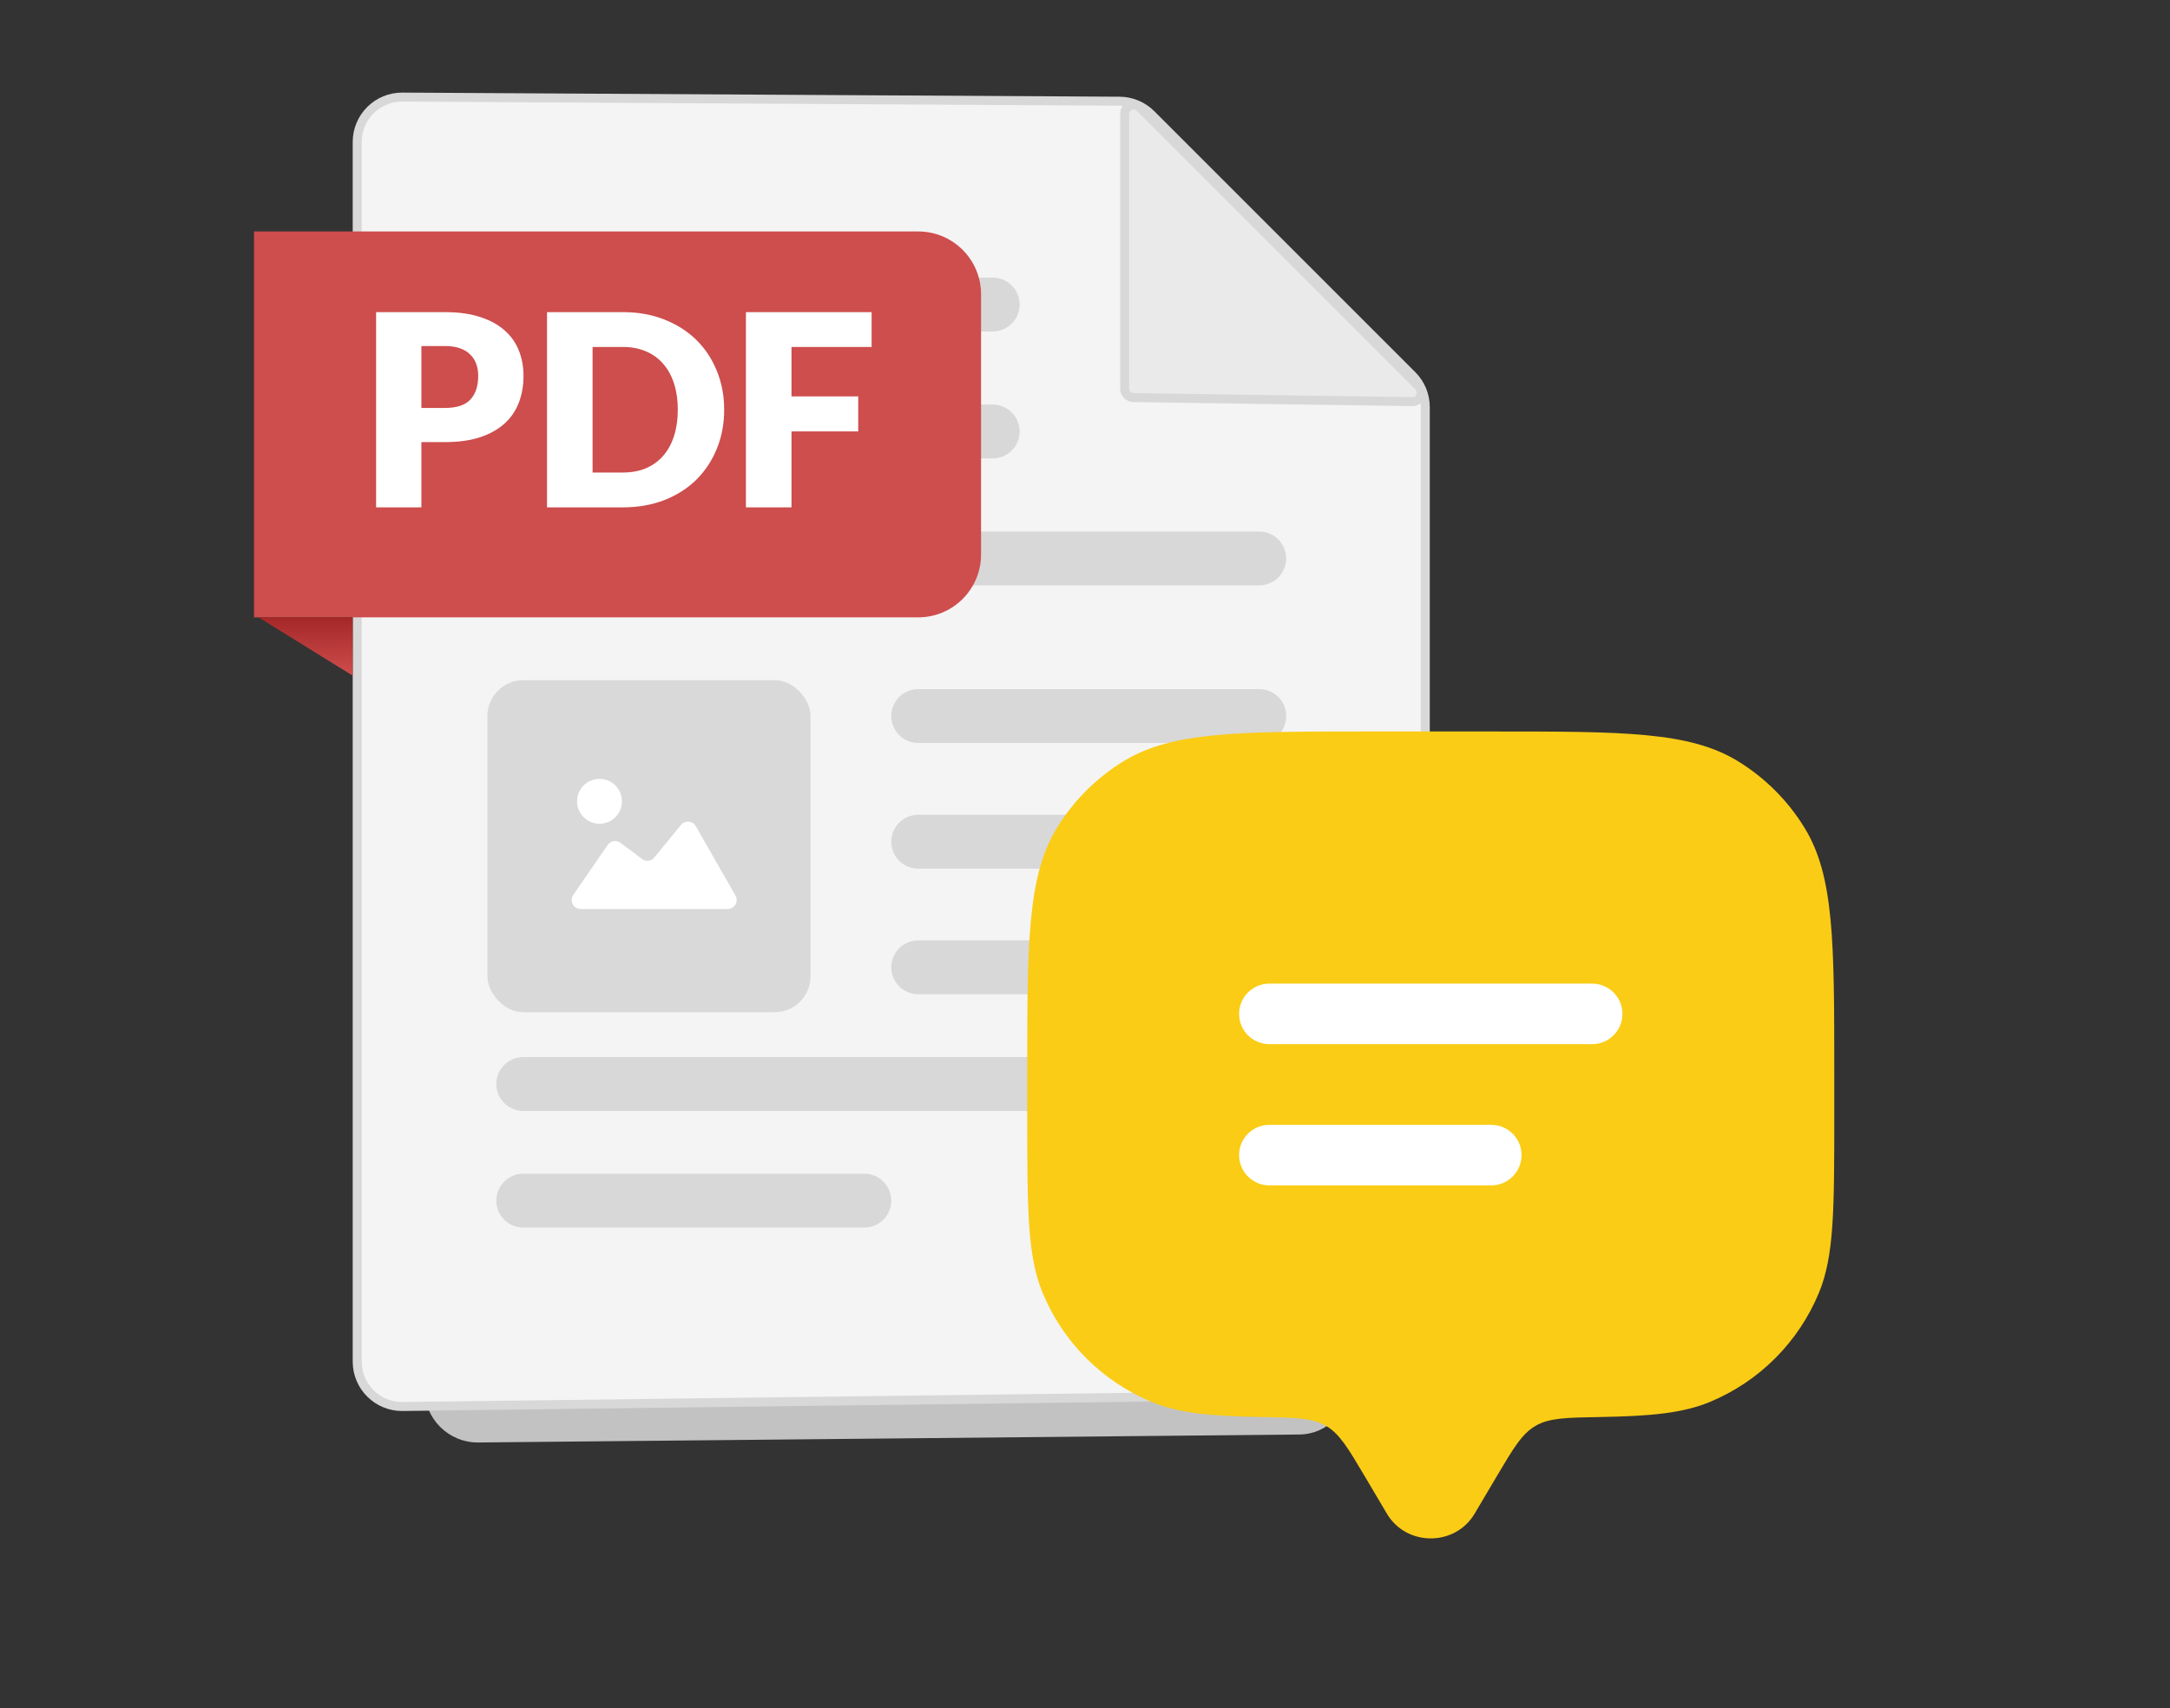
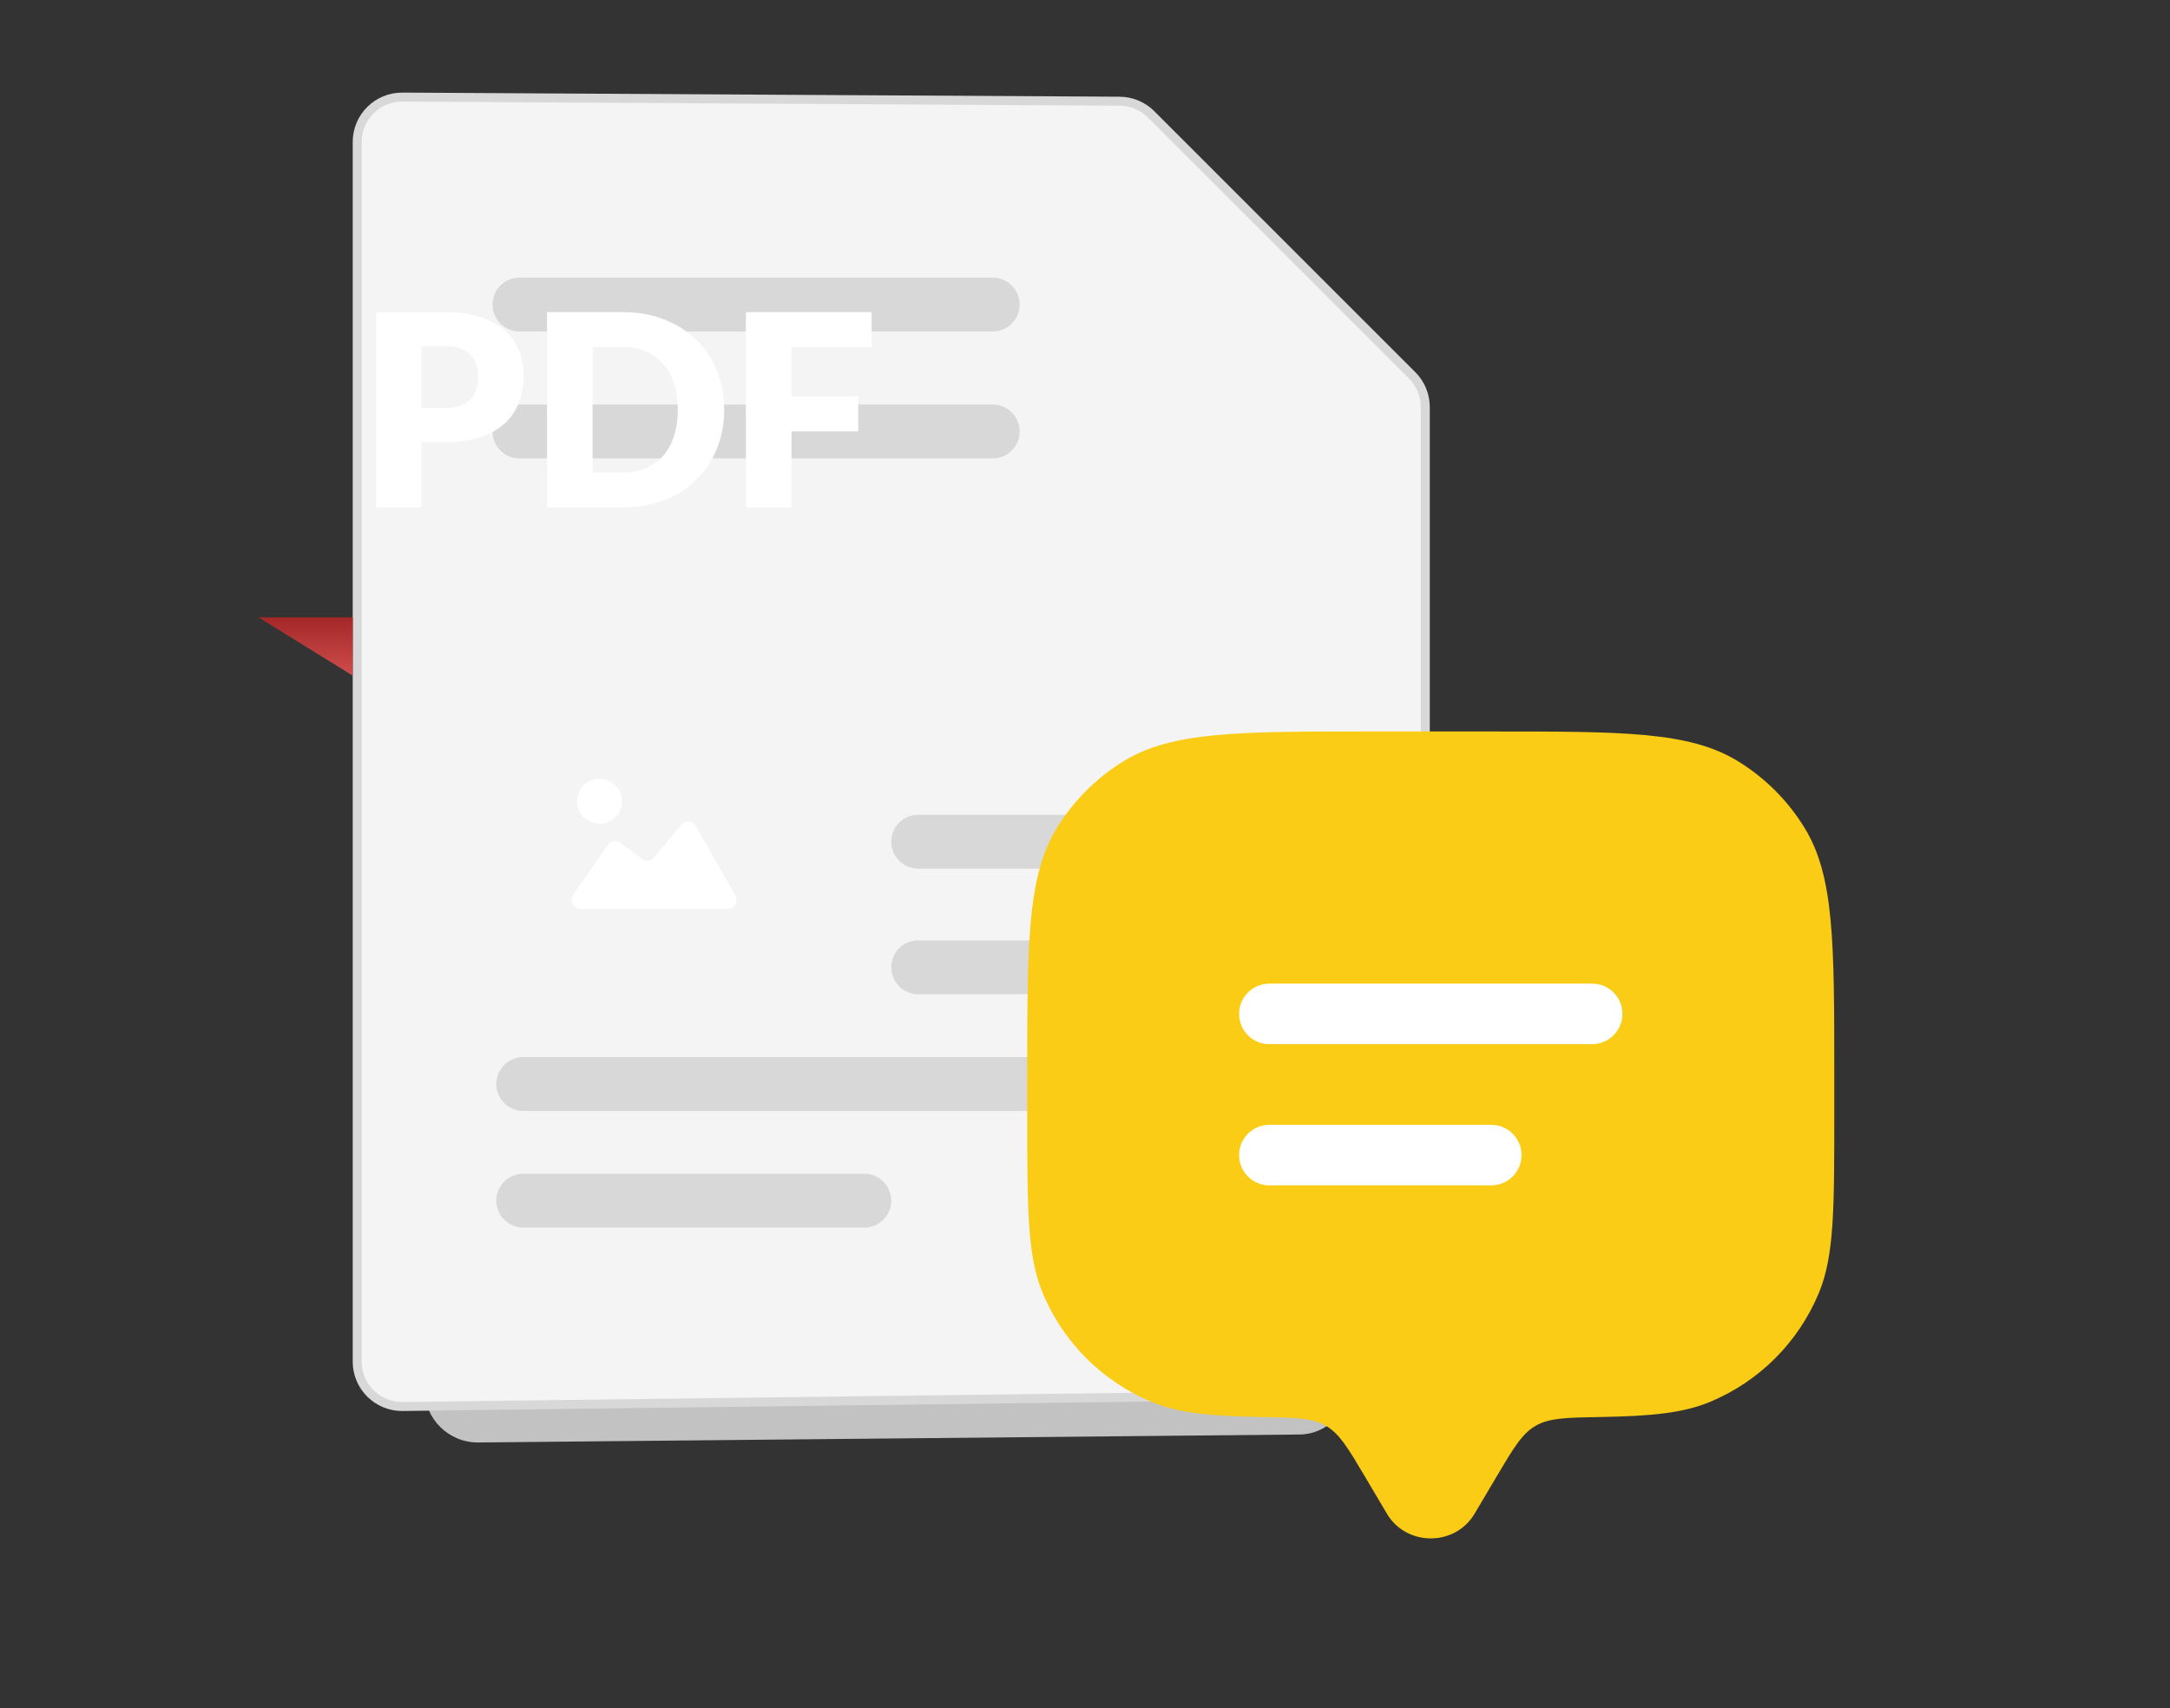
<svg xmlns="http://www.w3.org/2000/svg" width="188" height="148" viewBox="0 0 188 148" fill="none">
  <rect x="0" y="0" width="188" height="148" fill="#333333" stroke="none" />
  <path d="M112.587 124.296L41.443 124.987C38.873 125.012 36.777 122.936 36.777 120.366L74.88 119.978L116.863 119.978C116.863 122.346 114.955 124.273 112.587 124.296Z" fill="#C2C2C2" />
  <path d="M122.343 32.523L99.728 9.908C99.005 9.184 98.025 8.775 97.001 8.769L34.858 8.412C32.702 8.4 30.947 10.144 30.947 12.3V117.982C30.947 120.149 32.718 121.897 34.884 121.87L119.643 120.802C121.771 120.775 123.482 119.042 123.482 116.914V35.272C123.482 34.241 123.072 33.252 122.343 32.523Z" fill="#F4F4F4" stroke="#D8D8D8" stroke-width="0.778" stroke-linecap="round" />
-   <path d="M97.434 33.673V9.878C97.434 9.186 98.271 8.839 98.761 9.328L122.906 33.473C123.399 33.967 123.043 34.811 122.345 34.8L98.2 34.451C97.775 34.444 97.434 34.098 97.434 33.673Z" fill="#EBEAEA" stroke="#D8D8D8" stroke-width="0.778" stroke-linecap="round" />
-   <path d="M79.551 62.042L109.1 62.042" stroke="#D8D8D8" stroke-width="4.666" stroke-linecap="round" />
  <path d="M79.551 72.931L109.1 72.931" stroke="#D8D8D8" stroke-width="4.666" stroke-linecap="round" />
  <path d="M79.551 83.815L109.1 83.815" stroke="#D8D8D8" stroke-width="4.666" stroke-linecap="round" />
  <path d="M45.332 93.927L109.095 93.927" stroke="#D8D8D8" stroke-width="4.666" stroke-linecap="round" />
-   <path d="M45.332 48.388L109.095 48.388" stroke="#D8D8D8" stroke-width="4.666" stroke-linecap="round" />
  <path d="M45.004 37.388H86.004" stroke="#D8D8D8" stroke-width="4.666" stroke-linecap="round" />
  <path d="M45.004 26.388H86.004" stroke="#D8D8D8" stroke-width="4.666" stroke-linecap="round" />
  <path d="M45.332 104.032L74.881 104.032" stroke="#D8D8D8" stroke-width="4.666" stroke-linecap="round" />
-   <rect x="42.227" y="58.935" width="27.994" height="28.771" rx="3.11" fill="#D9D9D9" />
  <circle cx="51.94" cy="69.431" r="1.944" fill="white" />
  <path d="M52.648 73.21L49.667 77.545C49.313 78.061 49.682 78.763 50.308 78.763H63.042C63.639 78.763 64.014 78.118 63.717 77.6L60.278 71.58C60.007 71.107 59.346 71.052 59.001 71.474L56.689 74.299C56.425 74.621 55.954 74.678 55.621 74.428L53.755 73.029C53.401 72.764 52.898 72.846 52.648 73.21Z" fill="white" />
-   <path d="M22.008 20.055L79.55 20.055C82.557 20.055 84.994 22.492 84.994 25.498V48.049C84.994 51.055 82.557 53.492 79.55 53.492L22.008 53.492V20.055Z" fill="#CE4D4D" />
  <path d="M30.559 58.545L22.395 53.491H30.559V58.545Z" fill="url(#paint0_linear_1_1995)" />
  <path d="M36.507 38.307V43.961H32.583V27.045H38.55C39.742 27.045 40.764 27.189 41.615 27.475C42.475 27.754 43.179 28.141 43.728 28.636C44.286 29.131 44.696 29.716 44.959 30.389C45.222 31.062 45.354 31.79 45.354 32.572C45.354 33.416 45.218 34.19 44.948 34.894C44.677 35.598 44.263 36.202 43.705 36.705C43.148 37.208 42.44 37.603 41.581 37.889C40.729 38.168 39.719 38.307 38.55 38.307H36.507ZM36.507 35.347H38.55C39.572 35.347 40.307 35.103 40.756 34.615C41.205 34.128 41.43 33.446 41.43 32.572C41.43 32.185 41.372 31.833 41.255 31.515C41.139 31.198 40.961 30.927 40.721 30.703C40.489 30.47 40.191 30.292 39.828 30.169C39.471 30.045 39.046 29.983 38.55 29.983H36.507V35.347ZM62.739 35.498C62.739 36.721 62.526 37.851 62.1 38.888C61.682 39.917 61.09 40.811 60.324 41.57C59.558 42.321 58.633 42.909 57.549 43.334C56.473 43.752 55.277 43.961 53.962 43.961H47.39V27.045H53.962C55.277 27.045 56.473 27.258 57.549 27.684C58.633 28.11 59.558 28.698 60.324 29.449C61.09 30.2 61.682 31.093 62.1 32.131C62.526 33.16 62.739 34.282 62.739 35.498ZM58.722 35.498C58.722 34.662 58.613 33.907 58.397 33.234C58.18 32.56 57.867 31.991 57.456 31.527C57.054 31.055 56.558 30.695 55.97 30.447C55.382 30.192 54.712 30.064 53.962 30.064H51.338V40.943H53.962C54.712 40.943 55.382 40.819 55.97 40.571C56.558 40.316 57.054 39.956 57.456 39.492C57.867 39.019 58.18 38.447 58.397 37.773C58.613 37.1 58.722 36.341 58.722 35.498ZM75.514 27.045V30.064H68.572V34.348H74.353V37.378H68.572V43.961H64.624V27.045H75.514Z" fill="white" />
  <rect x="100.293" y="80.052" width="48.405" height="32.27" fill="white" />
  <path fill-rule="evenodd" clip-rule="evenodd" d="M129.649 127.956L127.754 131.157C126.065 134.011 121.845 134.011 120.156 131.157L118.261 127.956C116.791 125.472 116.056 124.23 114.875 123.544C113.695 122.857 112.209 122.831 109.236 122.78C104.847 122.705 102.095 122.436 99.787 121.48C95.504 119.706 92.101 116.303 90.327 112.02C88.996 108.808 88.996 104.735 88.996 96.591V93.095C88.996 81.651 88.996 75.93 91.572 71.726C93.013 69.374 94.991 67.397 97.343 65.956C101.546 63.38 107.268 63.38 118.711 63.38H129.199C140.643 63.38 146.364 63.38 150.568 65.956C152.92 67.397 154.897 69.374 156.338 71.726C158.914 75.93 158.914 81.651 158.914 93.095V96.591C158.914 104.735 158.914 108.808 157.584 112.02C155.809 116.303 152.407 119.706 148.124 121.48C145.815 122.436 143.063 122.705 138.674 122.78C135.701 122.831 134.215 122.857 133.035 123.544C131.854 124.23 131.119 125.472 129.649 127.956ZM109.971 97.465C108.523 97.465 107.35 98.639 107.35 100.087C107.35 101.535 108.523 102.709 109.971 102.709H129.199C130.647 102.709 131.821 101.535 131.821 100.087C131.821 98.639 130.647 97.465 129.199 97.465H109.971ZM107.35 87.851C107.35 86.403 108.523 85.229 109.971 85.229H137.939C139.387 85.229 140.561 86.403 140.561 87.851C140.561 89.299 139.387 90.473 137.939 90.473H109.971C108.523 90.473 107.35 89.299 107.35 87.851Z" fill="#FACC15" />
  <defs>
    <linearGradient id="paint0_linear_1_1995" x1="26.477" y1="53.491" x2="26.477" y2="58.545" gradientUnits="userSpaceOnUse">
      <stop stop-color="#A52727" />
      <stop offset="1" stop-color="#CE4D4D" />
    </linearGradient>
  </defs>
</svg>